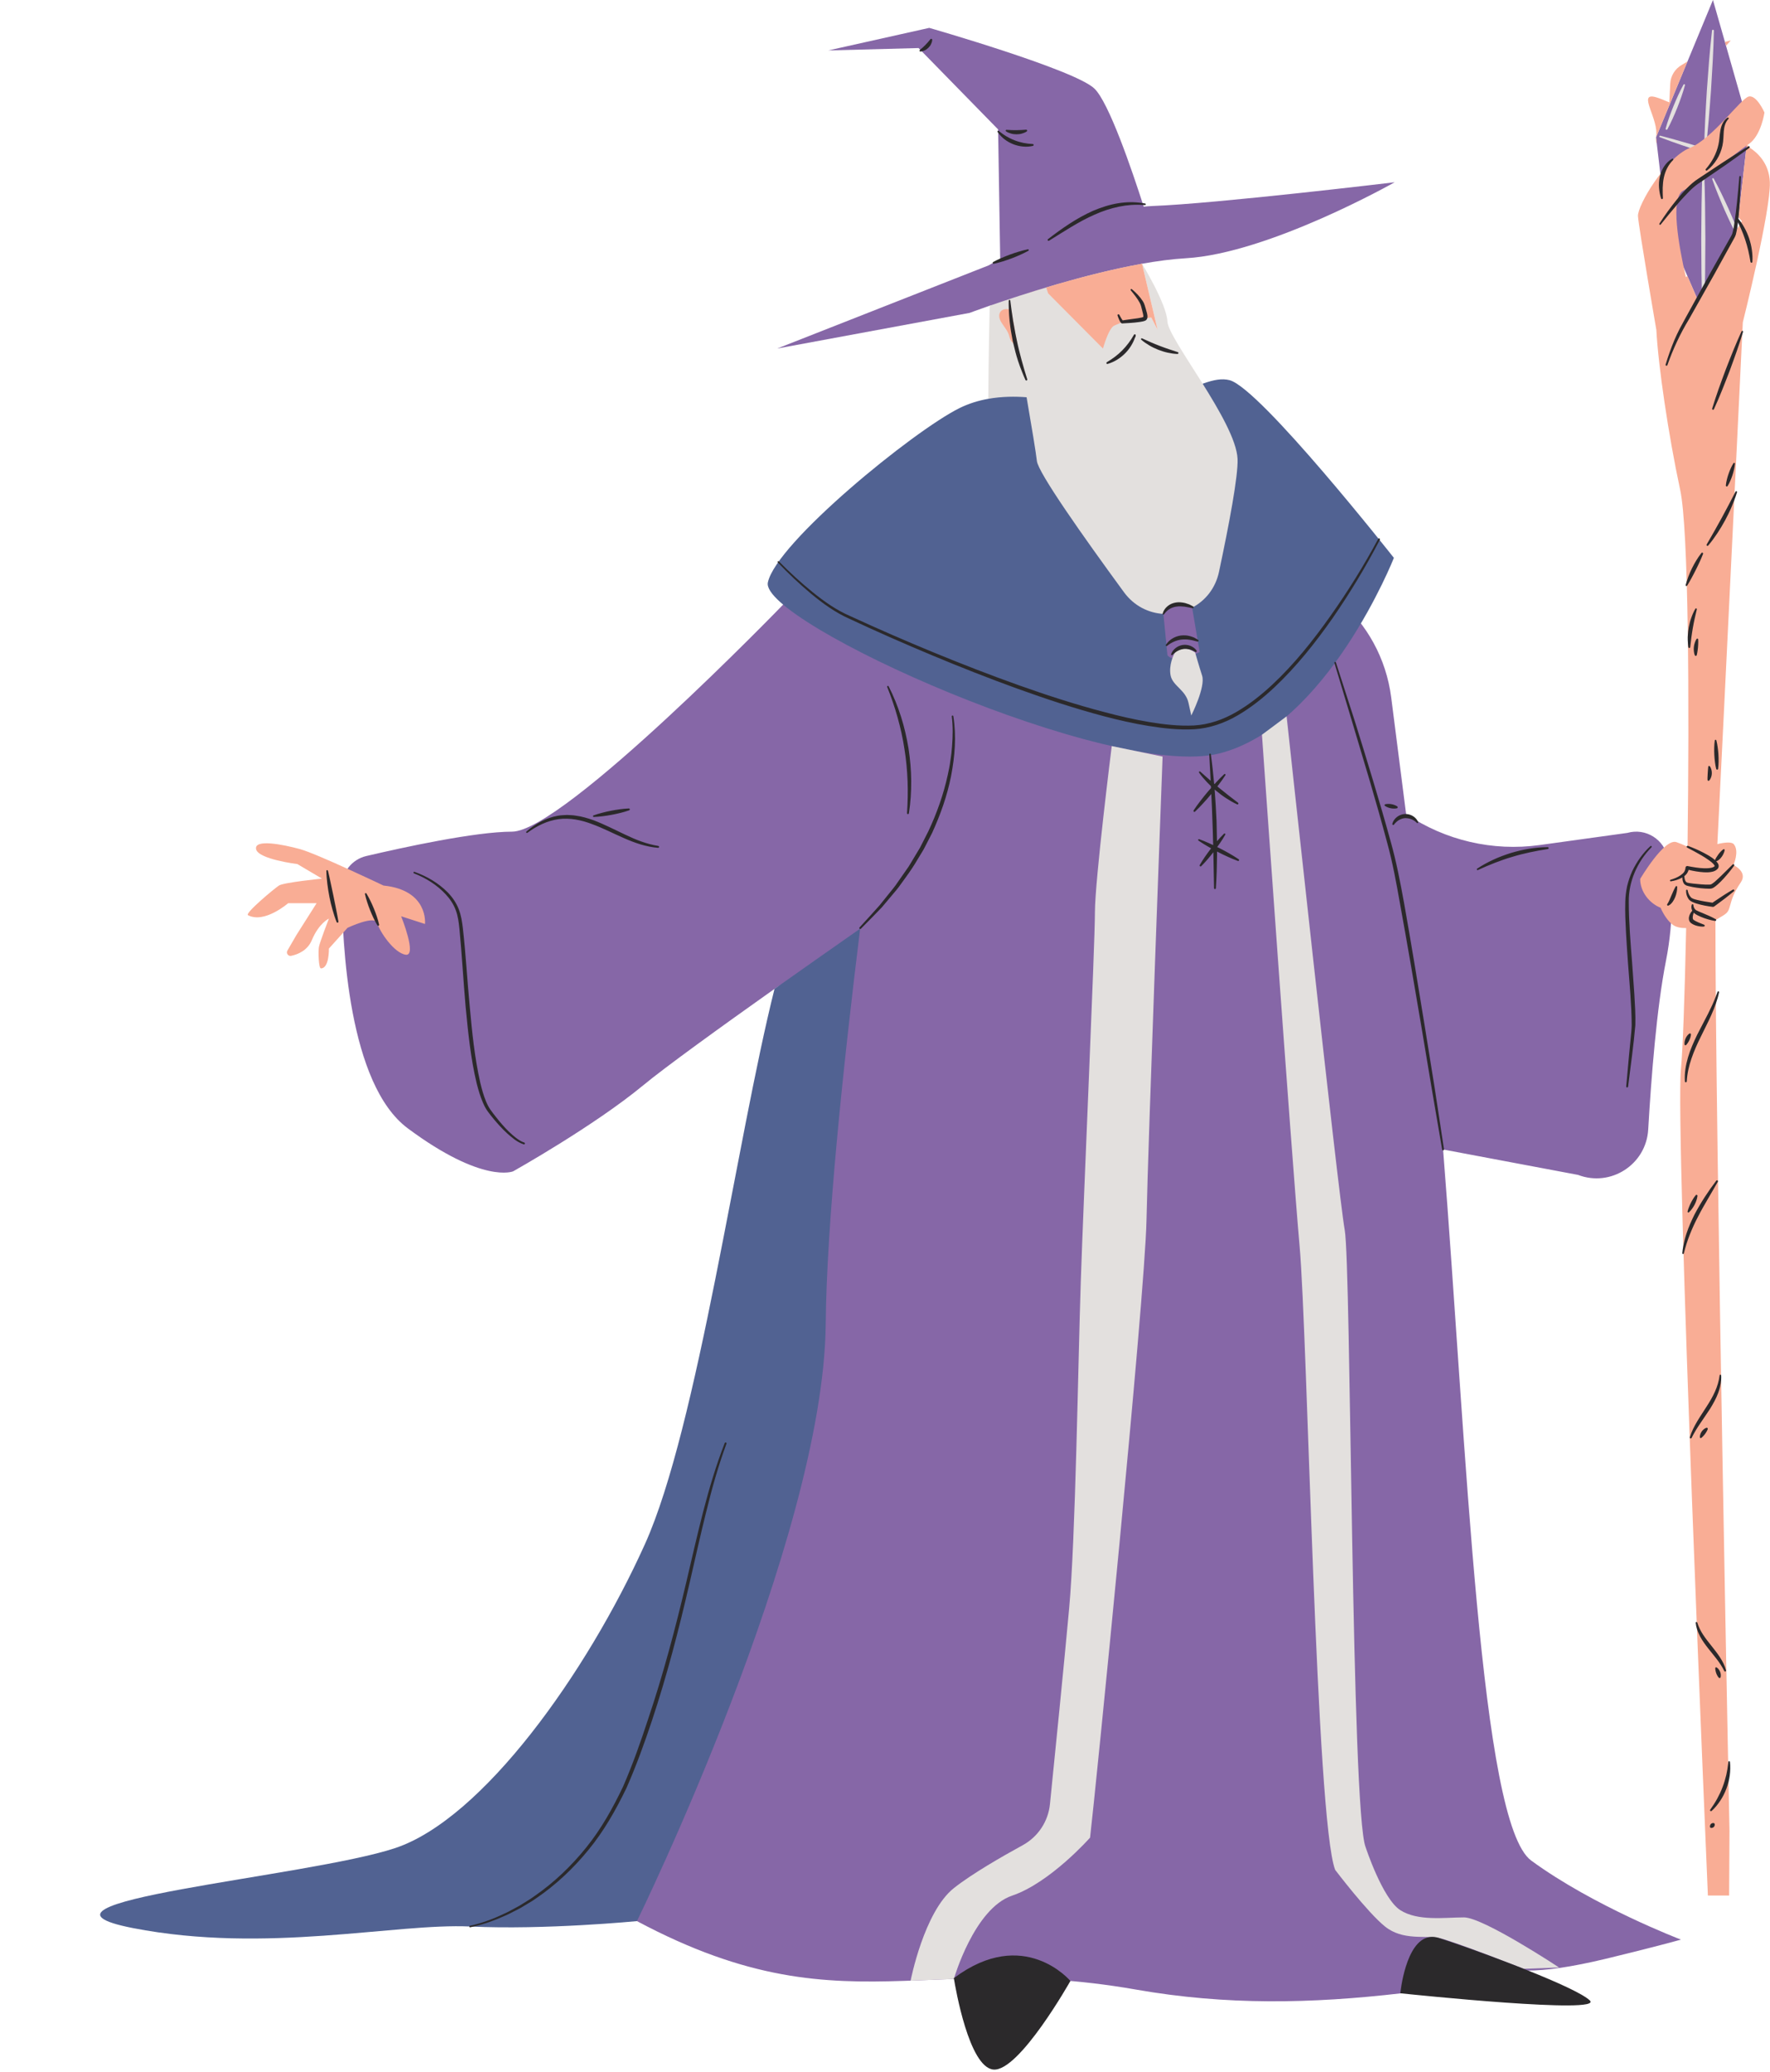
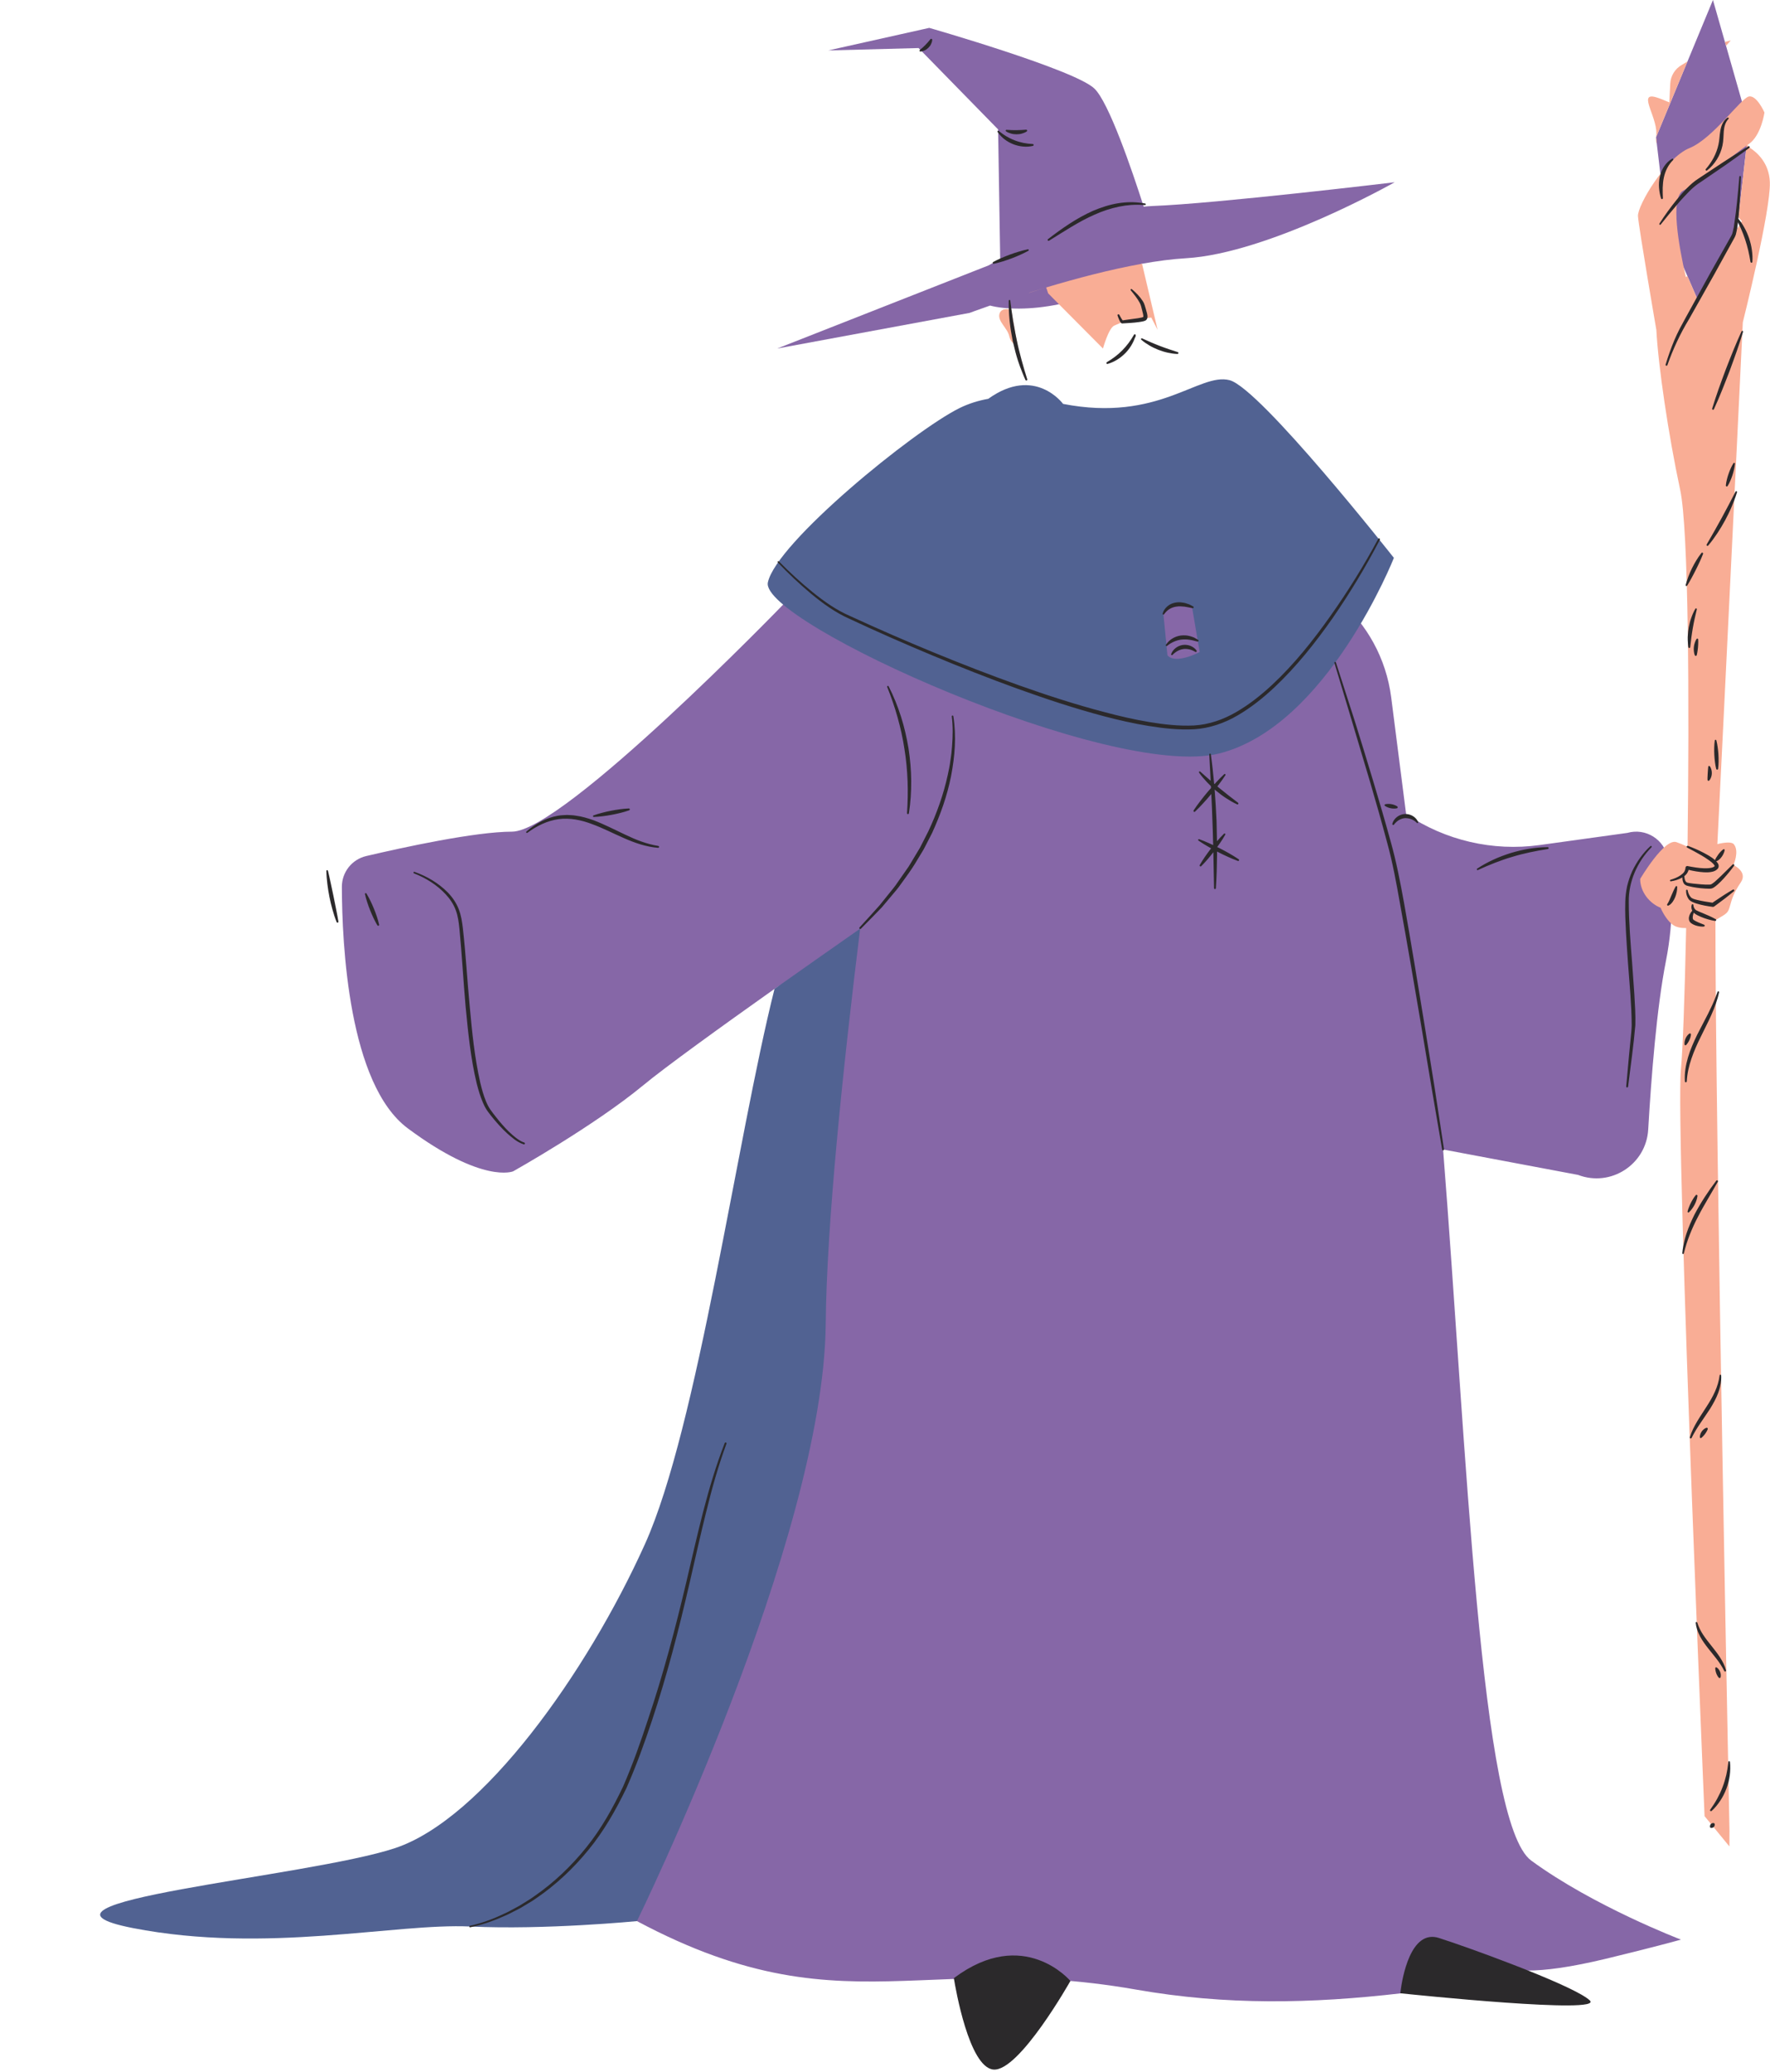
<svg xmlns="http://www.w3.org/2000/svg" height="500.6" preserveAspectRatio="xMidYMid meet" version="1.0" viewBox="-24.2 0.0 427.7 500.6" width="427.7" zoomAndPan="magnify">
  <defs>
    <clipPath id="a">
-       <path d="M 35 9 L 403.469 9 L 403.469 458 L 35 458 Z M 35 9" />
+       <path d="M 35 9 L 403.469 9 L 403.469 458 Z M 35 9" />
    </clipPath>
  </defs>
  <g>
    <g id="change1_1">
      <path d="M 389.715 0 L 375.965 33.172 L 378.586 55.285 L 386.188 72.793 L 395.559 55.285 L 398.395 30.406 Z M 163.613 84.199 L 210.094 75.594 C 210.094 75.594 211.945 74.898 215.039 73.824 C 222.18 75.723 240.02 74.438 251.59 63.75 C 255.359 63.07 259 62.586 262.312 62.395 C 282.395 61.246 312.809 44.031 312.809 44.031 C 312.809 44.031 269.773 49.195 254.277 49.77 C 253.59 49.797 252.883 49.855 252.164 49.93 C 249.301 40.996 243.723 24.664 240.219 21.367 C 235.344 16.773 200.34 6.734 200.34 6.734 L 175.949 12.184 L 197.758 11.609 L 216.98 31.266 L 217.488 62.59 C 215.723 63.523 214.684 64.117 214.684 64.117 Z M 345.797 449.496 C 360.879 460.555 381.98 468.598 381.98 468.598 C 381.98 468.598 375.055 470.531 363.867 473.219 C 329.164 481.559 338.301 468.77 322.348 470.824 C 320.75 471.031 316.059 481.371 314.43 481.559 C 292.664 484.078 272.148 484.504 250.277 480.664 C 192.965 470.609 174.559 494.191 113.531 454.523 C 95.332 442.691 173.777 317.777 175.328 262.477 C 175.637 251.398 177.297 243.898 178.789 232.34 C 174.102 235.621 168.18 235.203 162.816 239.004 C 149.84 248.203 136.57 257.781 131.203 262.219 C 119.258 272.086 99.789 282.988 99.789 282.988 C 99.789 282.988 92.52 286.105 74.344 272.605 C 60.027 261.969 58.438 228.133 58.41 214.25 C 58.402 210.699 60.848 207.621 64.305 206.812 C 73.312 204.699 90.574 200.941 99.527 200.922 C 111.988 200.898 165.039 146.066 165.039 146.066 C 178.852 132.445 188.809 139.477 194.426 146.891 C 195.988 140.918 196.988 137.461 196.988 137.461 L 274.094 135.855 C 293.195 135.457 309.523 149.52 311.965 168.469 C 312.973 176.273 314.168 185.625 315.566 196.66 C 325.031 203.055 336.523 205.727 347.84 204.16 L 369.031 201.223 C 373.477 199.957 378.023 202.816 378.824 207.367 C 379.844 213.176 380.418 221.754 378.348 232.199 C 376.125 243.422 374.805 260.27 374.07 272.891 C 373.582 281.336 365.023 286.863 357.121 283.848 L 324.504 277.707 C 330.23 349.945 333.445 440.438 345.797 449.496" fill="#8667a7" />
    </g>
    <g id="change2_1">
      <path d="M 265.688 157.527 L 263.863 146.812 C 258.871 144.414 256.918 148.316 256.918 148.316 L 257.898 158.305 C 259.844 160.641 265.688 157.527 265.688 157.527 Z M 312.617 134.781 C 312.617 134.781 296.527 175.504 270.387 182.039 C 244.242 188.574 159.332 150.266 161.344 140.715 C 163.355 131.164 196.484 104.113 207.668 98.586 C 209.922 97.473 212.277 96.766 214.609 96.348 C 225.879 88.258 232.68 97.578 232.68 97.578 C 255.809 102.102 265.512 89.961 272.898 91.844 C 280.285 93.73 312.617 134.781 312.617 134.781 Z M 162.953 238.906 C 170.496 233.562 177.926 228.355 183.645 224.359 C 179.445 258.379 175.535 296.031 175.328 319.789 C 174.867 372.07 129.719 464.113 129.711 464.129 C 129.711 464.129 107.5 466.293 89.402 465.434 C 71.301 464.578 40.133 472.082 7.957 465.816 C -24.219 459.551 50.188 453.516 71.301 446.48 C 92.418 439.441 117.555 404.25 131.629 373.078 C 144.371 344.863 153.82 275.254 162.953 238.906" fill="#516292" />
    </g>
    <g id="change3_1">
-       <path d="M 257.898 77.691 C 257.703 73.41 251.773 63.738 251.762 63.723 L 255.52 79.68 L 253.992 76.719 L 252.789 76.871 L 251.762 63.723 C 238.055 66.172 222.605 71.203 214.945 73.859 C 214.875 76.938 214.672 86.285 214.605 96.355 C 217.871 95.77 221.074 95.754 223.863 95.973 C 225.07 102.977 226.125 109.328 226.352 111.379 C 226.664 114.199 237.43 129.465 247.387 143.066 C 249.848 146.426 253.363 148.102 256.918 148.316 C 256.922 148.312 258.875 144.418 263.863 146.812 C 267 145.156 269.496 142.199 270.359 138.145 C 272.812 126.621 275.016 114.934 274.84 110.859 C 274.449 101.902 258.094 81.977 257.898 77.691 Z M 314.172 461.48 C 309.887 458.754 305.797 446.293 305.797 446.293 C 302.293 437.723 302.293 305.707 300.734 297.137 C 299.176 288.57 286.695 173.062 286.695 173.062 L 280.738 177.504 C 280.738 177.504 287.883 279.223 289.832 301.031 C 291.777 322.844 293.781 439.672 298.426 451.742 C 298.426 451.742 306.188 461.988 310.473 465.434 C 314.754 468.879 320.172 467.531 323.469 468.191 C 326.77 468.852 344.004 475.652 344.004 475.652 L 352.535 475.336 C 352.535 475.336 334.227 463.23 329.555 463.23 C 324.879 463.23 318.453 464.207 314.172 461.48 Z M 240.375 220.441 C 240.375 228.254 237.648 288.961 236.961 309.566 C 236.277 330.172 235.699 371.52 234.141 388.656 C 233 401.223 230.672 424.402 229.508 435.867 C 229.086 440.062 226.621 443.766 222.922 445.789 C 217.82 448.582 210.605 452.738 206.289 456.156 C 199.074 461.867 195.84 478.512 195.84 478.512 L 206.289 478.105 C 206.289 478.105 211.164 461.09 220.367 457.973 C 229.574 454.859 239.203 443.957 239.203 443.957 C 240.375 434.219 252.445 313.887 252.836 294.801 C 253.223 275.719 256.73 182.785 256.73 182.785 L 244.441 180.246 C 244.441 180.246 240.375 212.633 240.375 220.441 Z M 264.605 157.664 C 264.605 157.664 260.992 154.953 259.441 158.18 C 259.441 158.18 258.152 160.707 258.668 163.211 C 259.184 165.711 262.285 166.672 262.973 169.762 C 263.66 172.855 263.66 172.855 263.66 172.855 C 263.66 172.855 267.16 165.957 266.27 163.211 C 265.383 160.461 264.605 157.664 264.605 157.664 Z M 393.453 50.371 C 392.879 49.156 392.336 47.926 391.742 46.719 C 391.152 45.512 390.551 44.309 389.891 43.129 C 389.848 43.051 389.75 43.012 389.66 43.039 C 389.562 43.074 389.508 43.184 389.543 43.285 C 389.977 44.562 390.469 45.812 390.973 47.062 C 391.469 48.312 392.02 49.539 392.539 50.777 C 393.105 52 393.648 53.23 394.234 54.441 C 394.82 55.652 395.414 56.859 396.07 58.039 C 396.121 58.133 396.238 58.18 396.344 58.141 C 396.461 58.102 396.523 57.973 396.484 57.855 C 396.047 56.578 395.547 55.328 395.039 54.082 C 394.531 52.836 393.984 51.609 393.453 50.371 Z M 387.574 41.008 C 387.57 40.91 387.492 40.828 387.395 40.824 C 387.289 40.82 387.199 40.902 387.195 41.008 C 387.07 43.777 387.012 46.547 386.961 49.316 L 386.887 57.629 L 386.941 65.941 C 386.988 68.711 387.039 71.48 387.156 74.254 C 387.164 74.367 387.258 74.465 387.375 74.469 C 387.5 74.473 387.605 74.379 387.609 74.254 C 387.73 71.48 387.781 68.711 387.828 65.941 L 387.883 57.629 L 387.805 49.316 C 387.758 46.547 387.699 43.777 387.574 41.008 Z M 398.586 30.312 C 398.531 30.203 398.398 30.156 398.285 30.211 C 396.453 31.102 394.656 32.055 392.859 33.012 C 391.242 33.891 389.637 34.781 388.031 35.684 C 388.277 33.516 388.48 31.348 388.672 29.176 C 388.887 26.762 389.047 24.344 389.238 21.93 L 389.668 14.68 C 389.789 12.258 389.898 9.84 389.941 7.414 C 389.945 7.301 389.859 7.199 389.742 7.184 C 389.617 7.172 389.504 7.258 389.492 7.383 C 389.211 9.793 388.992 12.203 388.785 14.617 L 388.242 21.863 C 388.105 24.281 387.941 26.699 387.832 29.117 C 387.727 31.352 387.633 33.586 387.59 35.824 C 385.883 35.312 384.188 34.77 382.473 34.289 C 380.656 33.762 378.832 33.25 376.992 32.789 C 376.898 32.766 376.801 32.816 376.766 32.906 C 376.73 33.004 376.777 33.117 376.879 33.152 C 378.648 33.836 380.434 34.465 382.223 35.082 C 384.012 35.707 385.816 36.27 387.613 36.867 C 387.738 36.906 387.879 36.898 388 36.832 L 388.004 36.828 C 389.777 35.828 391.543 34.816 393.301 33.793 C 395.047 32.754 396.797 31.711 398.508 30.605 C 398.602 30.543 398.637 30.418 398.586 30.312 Z M 378.391 31.328 C 378.301 31.277 378.258 31.168 378.281 31.07 C 378.527 30.137 378.836 29.23 379.152 28.328 C 379.465 27.422 379.816 26.535 380.172 25.645 C 380.539 24.762 380.906 23.879 381.312 23.012 C 381.715 22.145 382.129 21.281 382.598 20.438 C 382.652 20.348 382.77 20.312 382.859 20.363 C 382.938 20.41 382.977 20.5 382.953 20.582 C 382.711 21.516 382.406 22.422 382.098 23.328 C 381.793 24.238 381.445 25.129 381.098 26.02 C 380.738 26.906 380.375 27.789 379.973 28.66 C 379.574 29.527 379.168 30.395 378.703 31.238 C 378.641 31.348 378.504 31.391 378.391 31.328" fill="#e3e0de" />
-     </g>
+       </g>
    <g clip-path="url(#a)" id="change4_1">
      <path d="M 220.16 74.961 L 220.137 74.84 C 220.137 74.836 217.785 74.09 217.301 75.844 C 216.812 77.594 219.227 79.25 219.672 81.195 C 220.121 83.145 221.695 83.609 221.699 83.609 L 221.68 83.5 Z M 68.461 213.941 C 68.461 213.941 52.371 206.25 48.285 205.137 C 44.199 204.02 37.191 202.633 37.68 205.141 C 38.156 207.59 47.656 208.754 47.656 208.754 L 53.602 212.266 C 53.602 212.266 44.312 213.199 43.199 213.941 C 42.082 214.68 34.891 220.656 35.727 221.102 C 39.684 223.207 45.426 218.211 45.426 218.211 L 52.301 218.211 L 47.469 225.828 L 45.25 229.648 C 44.879 230.289 45.438 231.078 46.16 230.926 C 47.789 230.574 50.105 229.641 51.152 227.129 C 52.855 223.039 55.273 221.926 55.273 221.926 C 55.273 221.926 53.043 227.684 52.855 228.801 C 52.672 229.914 52.789 233.953 53.348 233.953 C 55.391 233.953 55.273 229.172 55.273 229.172 L 59.777 224.156 C 59.777 224.156 66.418 220.996 66.977 223.039 C 67.531 225.086 71.062 230.285 73.848 230.656 C 76.633 231.027 72.734 221.367 72.734 221.367 L 78.492 223.227 C 78.492 223.227 79.422 215.059 68.461 213.941 Z M 395.559 55.285 C 395.988 54.672 396.363 54.047 396.695 53.418 C 396.445 53.133 396.176 52.828 395.879 52.488 L 397.715 36.379 L 397.848 35.223 L 397.852 35.168 C 394.516 37.574 387 43.602 382.5 46.07 C 379.379 47.781 381.406 59.258 383.172 66.961 C 383.293 66.863 383.406 66.766 383.527 66.672 L 386.188 72.793 Z M 396.934 77.859 C 396.934 77.859 392.305 173.969 390.781 203.926 C 392.645 203.488 394.273 203.344 394.777 203.977 C 396.148 205.703 394.664 208.984 394.664 208.984 C 394.664 208.984 398.184 210.59 396.457 213.156 C 394.73 215.719 394.332 217.047 393.848 218.801 C 393.363 220.551 393.184 220.609 390.859 221.984 C 390.699 222.082 390.512 222.18 390.316 222.281 C 390.285 273.078 393.711 442.285 393.711 442.285 L 393.625 457.949 L 388.492 457.949 C 388.492 457.949 380.539 272.816 381.98 258.266 C 382.418 253.859 382.891 240.766 383.242 224.215 C 381.984 224.238 380.836 224.023 380.012 223.426 C 378.965 222.664 377.844 221.102 377.055 219.301 C 374.453 218.281 372.133 215.531 372.129 212.348 C 372.129 212.348 377.965 202.441 380.887 203.453 C 381.637 203.715 382.578 204.098 383.574 204.562 C 384.035 169.035 383.824 127.828 381.805 118.402 C 378.93 104.973 376.492 88.355 376.039 79.711 C 376.039 79.711 371.75 54.824 371.598 52.215 C 371.445 49.602 378.355 38.086 384.035 35.781 C 389.719 33.477 396.48 23.691 398.395 23.312 C 400.312 22.93 402.16 27.184 402.16 27.184 C 402.16 27.184 401.391 32.711 398.395 34.785 C 398.285 34.859 398.156 34.953 398.031 35.043 C 398.18 35.215 398.332 35.398 398.488 35.602 C 400.367 36.785 403.309 39.371 403.465 44.031 C 403.695 50.91 396.934 77.859 396.934 77.859 Z M 375.965 33.172 L 379.414 24.848 L 383.57 14.824 C 383.117 15.129 382.652 15.422 382.199 15.676 C 380.551 16.609 379.492 18.312 379.398 20.203 L 379.172 24.738 C 377.891 24.176 376.777 23.734 375.965 23.496 C 371.215 22.113 376.797 28.797 375.965 33.172 Z M 376.148 34.723 L 375.965 33.172 C 375.855 33.73 375.93 34.242 376.148 34.723 Z M 394.02 9.77 C 394.02 9.77 393.449 9.898 392.605 10.129 L 392.875 11.062 C 393.535 10.32 394.02 9.77 394.02 9.77 Z M 224.5 70.738 L 228.594 69.449 C 227.176 69.871 225.809 70.297 224.496 70.707 C 224.496 70.719 224.496 70.727 224.5 70.738 Z M 255.52 79.676 C 255.52 79.68 255.52 79.68 255.52 79.68 L 253.992 76.719 L 247.617 77.539 C 247.617 77.539 246.41 78.082 245.047 78.664 C 243.684 79.25 242.32 84.199 242.32 84.199 L 229.078 70.879 L 228.594 69.449 C 235.73 67.309 244.023 65.105 251.762 63.723 L 255.52 79.676" fill="#f9ad95" />
    </g>
    <g id="change5_1">
      <path d="M 359.953 483.285 C 363.52 486.688 317.07 481.863 314.301 481.574 C 314.219 481.566 314.172 481.559 314.172 481.559 C 314.172 481.559 315.387 468.848 321.234 467.98 C 321.918 467.883 322.656 467.93 323.469 468.191 C 327.012 469.324 334.113 471.82 341.148 474.539 C 342.062 474.891 342.969 475.246 343.871 475.602 C 344.27 475.762 344.664 475.918 345.059 476.074 C 352.039 478.871 358.262 481.672 359.953 483.285 Z M 234.449 478.586 L 234.449 478.59 C 234.449 478.59 222.074 500.562 215.844 499.988 C 209.957 499.445 206.668 480.246 206.32 478.105 C 206.316 478.078 206.312 478.059 206.309 478.035 C 206.297 477.957 206.289 477.902 206.289 477.902 C 206.312 477.883 206.34 477.867 206.367 477.848 C 223.23 465.254 234.422 478.555 234.449 478.586 Z M 67.41 223.375 L 67.414 223.391 C 67.441 223.512 67.363 223.637 67.238 223.66 C 67.223 223.664 67.211 223.656 67.195 223.656 C 67.117 223.66 67.039 223.629 66.996 223.559 C 66.777 223.203 66.578 222.84 66.391 222.469 C 66.27 222.23 66.152 221.996 66.039 221.758 C 65.738 221.145 65.48 220.52 65.223 219.887 C 64.977 219.254 64.734 218.621 64.531 217.969 C 64.324 217.324 64.125 216.672 63.988 216.004 C 63.965 215.898 64.035 215.797 64.137 215.773 C 64.219 215.758 64.297 215.793 64.34 215.859 L 64.348 215.871 C 64.715 216.457 65.023 217.059 65.32 217.668 C 65.625 218.273 65.887 218.895 66.148 219.516 C 66.398 220.141 66.645 220.766 66.852 221.41 C 67.062 222.055 67.266 222.699 67.41 223.375 Z M 57 219.559 C 57.199 220.586 57.41 221.609 57.574 222.648 C 57.594 222.773 57.508 222.891 57.383 222.91 C 57.277 222.926 57.176 222.863 57.137 222.77 C 56.742 221.785 56.43 220.777 56.141 219.766 C 55.848 218.754 55.613 217.723 55.402 216.688 C 55.203 215.652 55.02 214.613 54.902 213.566 C 54.777 212.52 54.68 211.469 54.664 210.41 C 54.664 210.305 54.75 210.219 54.855 210.215 C 54.945 210.215 55.023 210.277 55.043 210.359 C 55.301 211.383 55.516 212.406 55.734 213.426 L 56.383 216.492 Z M 251.773 81.746 L 253.898 82.695 C 254.609 82.992 255.312 83.297 256.031 83.566 C 256.742 83.844 257.469 84.094 258.195 84.348 L 260.402 85.07 C 260.523 85.109 260.586 85.238 260.547 85.359 C 260.516 85.457 260.422 85.516 260.324 85.516 C 259.523 85.496 258.734 85.371 257.957 85.199 C 257.176 85.031 256.414 84.781 255.668 84.496 C 254.926 84.195 254.199 83.859 253.516 83.449 C 252.828 83.043 252.164 82.594 251.566 82.066 C 251.488 81.996 251.48 81.875 251.551 81.793 C 251.605 81.73 251.699 81.711 251.773 81.746 Z M 250.121 80.793 C 250.211 80.84 250.254 80.941 250.238 81.039 L 250.168 81.398 C 250.16 81.461 250.117 81.504 250.07 81.527 C 249.578 82.961 248.75 84.285 247.672 85.367 C 246.488 86.547 245.031 87.48 243.43 87.922 C 243.309 87.957 243.184 87.883 243.148 87.762 C 243.121 87.66 243.168 87.555 243.254 87.504 C 244.625 86.691 245.875 85.77 246.965 84.664 C 248.055 83.562 248.992 82.32 249.773 80.934 L 249.801 80.879 C 249.867 80.77 250.008 80.727 250.121 80.793 Z M 264.938 157.164 C 265.012 157.27 264.984 157.414 264.879 157.484 C 264.805 157.539 264.703 157.539 264.629 157.492 L 264.625 157.488 C 264.164 157.211 263.695 157.004 263.207 156.887 C 263.176 156.883 263.148 156.883 263.117 156.875 C 262.66 156.781 262.195 156.742 261.746 156.805 C 261.035 156.895 260.352 157.195 259.746 157.66 C 259.527 157.828 259.32 158.012 259.125 158.223 L 259.125 158.227 C 259.051 158.305 258.926 158.309 258.848 158.234 C 258.789 158.18 258.773 158.098 258.797 158.027 C 259.199 156.875 260.34 156 261.609 155.816 C 262.246 155.73 262.898 155.805 263.48 156.047 C 264.062 156.285 264.59 156.66 264.938 157.164 Z M 263.363 153.691 C 263.723 153.773 264.051 153.934 264.391 154.051 C 264.656 154.195 264.918 154.344 265.172 154.504 C 265.219 154.531 265.273 154.555 265.32 154.586 C 265.426 154.656 265.457 154.797 265.387 154.902 C 265.355 154.949 265.309 154.977 265.254 154.992 C 265.219 155.004 265.18 155.012 265.141 155 L 265.121 154.996 C 264.461 154.828 263.828 154.637 263.188 154.559 C 262.547 154.461 261.91 154.461 261.289 154.523 C 260.043 154.664 258.84 155.211 257.816 156.035 L 257.797 156.051 C 257.762 156.078 257.723 156.086 257.68 156.086 C 257.621 156.086 257.566 156.07 257.527 156.02 C 257.477 155.957 257.473 155.871 257.512 155.801 C 257.551 155.742 257.594 155.688 257.637 155.629 C 258.012 155.07 258.504 154.629 259.074 154.273 C 259.699 153.883 260.422 153.629 261.164 153.531 C 261.902 153.461 262.66 153.48 263.363 153.691 Z M 260.008 145.551 C 260.75 145.434 261.484 145.535 262.18 145.691 C 262.52 145.801 262.859 145.906 263.191 146.027 C 263.504 146.191 263.824 146.336 264.125 146.512 C 264.164 146.531 264.184 146.574 264.203 146.613 C 264.234 146.68 264.246 146.754 264.207 146.82 C 264.156 146.906 264.059 146.949 263.965 146.93 L 263.953 146.93 C 263.93 146.926 263.906 146.922 263.883 146.914 C 263.242 146.789 262.629 146.648 262.012 146.559 C 261.375 146.516 260.742 146.438 260.141 146.543 C 259.539 146.613 258.965 146.805 258.441 147.109 C 257.926 147.418 257.457 147.871 257.098 148.383 L 257.082 148.406 C 257.047 148.457 256.992 148.477 256.934 148.48 C 256.895 148.48 256.852 148.48 256.816 148.453 C 256.762 148.418 256.742 148.355 256.742 148.297 C 256.742 148.281 256.734 148.266 256.738 148.25 C 256.926 147.52 257.367 146.902 257.953 146.426 C 258.531 145.938 259.273 145.66 260.008 145.551 Z M 275.117 207.594 C 275.223 207.668 275.25 207.809 275.176 207.914 C 275.117 208 275.008 208.031 274.914 207.996 C 274.062 207.695 273.246 207.336 272.43 206.969 C 271.613 206.605 270.816 206.203 270.023 205.801 C 269.977 205.773 269.93 205.75 269.883 205.723 C 269.883 205.977 269.887 206.23 269.887 206.484 C 269.859 209.188 269.785 211.887 269.605 214.586 C 269.598 214.711 269.492 214.801 269.367 214.797 C 269.25 214.789 269.156 214.688 269.156 214.574 L 269 206.492 C 268.996 206.289 268.992 206.094 268.988 205.891 C 268.566 206.434 268.145 206.977 267.691 207.496 C 267.168 208.102 266.641 208.703 266.059 209.262 C 265.969 209.352 265.824 209.348 265.734 209.258 C 265.664 209.184 265.652 209.074 265.699 208.988 C 266.094 208.281 266.539 207.617 266.988 206.957 C 267.438 206.293 267.918 205.656 268.406 205.023 C 268.422 205 268.441 204.977 268.461 204.953 C 268.199 204.809 267.934 204.664 267.672 204.508 C 266.902 204.059 266.133 203.598 265.395 203.082 C 265.309 203.02 265.289 202.902 265.348 202.812 C 265.398 202.742 265.492 202.715 265.57 202.742 C 266.422 203.039 267.242 203.395 268.059 203.758 C 268.359 203.887 268.652 204.027 268.945 204.168 C 268.902 202.25 268.852 200.336 268.77 198.418 C 268.711 196.219 268.605 194.016 268.5 191.816 C 268.484 191.836 268.473 191.852 268.457 191.867 C 267.84 192.598 267.223 193.328 266.57 194.027 C 265.922 194.73 265.266 195.43 264.562 196.086 C 264.469 196.172 264.324 196.164 264.238 196.074 C 264.168 195.996 264.16 195.883 264.215 195.797 C 264.738 194.984 265.312 194.219 265.895 193.461 C 266.469 192.695 267.078 191.961 267.691 191.227 C 267.934 190.945 268.188 190.676 268.434 190.391 C 268.434 190.379 268.43 190.363 268.43 190.348 L 268.406 189.922 C 268.086 189.617 267.77 189.309 267.469 188.984 C 266.781 188.254 266.121 187.492 265.543 186.668 C 265.484 186.582 265.504 186.461 265.59 186.398 C 265.664 186.348 265.762 186.355 265.828 186.41 L 268.055 188.379 C 268.148 188.457 268.246 188.535 268.34 188.617 L 268.02 182.484 L 268.008 182.273 C 268 182.172 268.082 182.078 268.188 182.074 C 268.289 182.07 268.375 182.141 268.387 182.238 C 268.395 182.301 268.402 182.363 268.41 182.422 C 268.73 184.719 268.973 187.02 269.18 189.328 C 269.219 189.359 269.254 189.391 269.293 189.426 C 269.395 189.312 269.492 189.191 269.594 189.082 C 270.246 188.383 270.906 187.688 271.617 187.035 C 271.695 186.961 271.816 186.969 271.887 187.047 C 271.949 187.109 271.953 187.207 271.91 187.277 C 271.387 188.09 270.82 188.859 270.242 189.625 C 270.148 189.746 270.047 189.863 269.953 189.984 C 270.074 190.082 270.188 190.188 270.305 190.281 C 271.062 190.91 271.836 191.516 272.605 192.129 L 274.957 193.938 C 275.055 194.016 275.074 194.16 274.996 194.262 C 274.93 194.344 274.812 194.371 274.719 194.324 C 273.805 193.906 272.938 193.395 272.094 192.848 C 271.246 192.305 270.445 191.691 269.668 191.051 C 269.559 190.957 269.449 190.855 269.34 190.762 C 269.328 190.773 269.32 190.785 269.309 190.801 C 269.512 193.324 269.648 195.852 269.766 198.383 C 269.816 200.004 269.848 201.621 269.867 203.242 C 269.891 203.219 269.906 203.195 269.926 203.172 C 270.453 202.57 270.984 201.973 271.57 201.414 C 271.648 201.344 271.77 201.344 271.844 201.422 C 271.902 201.484 271.91 201.574 271.871 201.648 C 271.484 202.355 271.043 203.023 270.594 203.688 C 270.379 204.012 270.145 204.316 269.914 204.633 C 270.102 204.727 270.289 204.816 270.477 204.91 C 271.27 205.32 272.062 205.73 272.836 206.18 C 273.609 206.629 274.379 207.082 275.117 207.594 Z M 197.98 12.246 C 197.98 12.184 198.004 12.129 198.047 12.094 L 198.055 12.086 C 198.086 12.059 198.113 12.035 198.145 12.008 C 198.363 11.82 198.578 11.648 198.777 11.469 C 199 11.258 199.223 11.062 199.426 10.844 C 199.637 10.637 199.824 10.41 200.031 10.188 C 200.23 9.961 200.414 9.715 200.633 9.461 L 200.637 9.457 C 200.727 9.355 200.875 9.348 200.977 9.434 C 201.031 9.48 201.059 9.551 201.059 9.617 C 201.047 9.988 200.934 10.34 200.773 10.668 C 200.617 11 200.387 11.293 200.129 11.551 C 199.863 11.805 199.57 12.027 199.234 12.176 C 199.008 12.281 198.77 12.352 198.523 12.398 C 198.414 12.418 198.301 12.445 198.184 12.445 C 198.074 12.449 197.98 12.359 197.98 12.246 Z M 215.672 63.566 C 215.672 63.559 215.664 63.559 215.664 63.551 C 215.645 63.449 215.691 63.352 215.773 63.305 C 216.332 62.992 216.906 62.727 217.484 62.469 C 217.59 62.422 217.691 62.371 217.793 62.328 C 218.473 62.02 219.172 61.758 219.867 61.496 C 220.57 61.246 221.27 60.996 221.988 60.793 C 222.703 60.578 223.422 60.375 224.164 60.23 C 224.27 60.211 224.371 60.277 224.391 60.383 C 224.406 60.469 224.367 60.551 224.297 60.59 C 223.641 60.961 222.965 61.277 222.281 61.582 C 221.605 61.895 220.91 62.164 220.215 62.434 C 219.516 62.688 218.816 62.941 218.102 63.156 C 217.902 63.219 217.699 63.273 217.5 63.332 C 216.984 63.48 216.465 63.625 215.934 63.73 C 215.816 63.754 215.707 63.68 215.672 63.566 Z M 218.891 31.727 C 218.801 31.664 218.781 31.539 218.844 31.449 C 218.883 31.391 218.949 31.359 219.016 31.363 L 220.223 31.43 C 220.617 31.438 221 31.461 221.387 31.449 C 221.773 31.449 222.16 31.426 222.551 31.41 L 223.75 31.328 C 223.879 31.32 223.988 31.418 223.996 31.547 C 224.004 31.633 223.961 31.711 223.895 31.758 C 223.531 32.008 223.117 32.168 222.695 32.281 C 222.27 32.402 221.828 32.445 221.387 32.445 C 220.949 32.438 220.508 32.391 220.086 32.262 C 219.664 32.145 219.254 31.98 218.891 31.727 Z M 216.848 31.879 C 216.789 31.793 216.816 31.672 216.906 31.613 C 216.93 31.598 216.957 31.598 216.984 31.594 C 217.039 31.586 217.09 31.594 217.133 31.629 C 217.73 32.109 218.336 32.559 218.98 32.938 C 219.625 33.309 220.289 33.645 220.98 33.906 C 221.672 34.176 222.387 34.371 223.113 34.527 C 223.844 34.676 224.59 34.754 225.355 34.797 C 225.48 34.801 225.578 34.91 225.57 35.035 C 225.566 35.137 225.492 35.223 225.398 35.246 C 224.617 35.441 223.797 35.473 222.988 35.402 C 222.176 35.336 221.379 35.129 220.621 34.836 C 219.863 34.531 219.141 34.137 218.504 33.633 C 217.926 33.184 217.414 32.656 216.992 32.062 C 216.949 32 216.891 31.945 216.848 31.879 Z M 228.977 58.074 C 228.918 57.977 228.941 57.848 229.031 57.777 C 230.715 56.477 232.438 55.223 234.23 54.055 C 236.023 52.887 237.906 51.84 239.871 50.953 C 241.855 50.109 243.926 49.43 246.066 49.09 C 247.992 48.785 249.969 48.754 251.887 49.07 C 252.098 49.105 252.309 49.125 252.516 49.168 C 252.621 49.191 252.684 49.293 252.664 49.395 C 252.645 49.492 252.555 49.555 252.457 49.547 C 252.316 49.531 252.176 49.531 252.035 49.523 C 250.078 49.383 248.121 49.527 246.219 49.922 C 244.176 50.344 242.18 51 240.273 51.867 C 238.352 52.695 236.512 53.727 234.699 54.805 C 232.883 55.883 231.105 57.043 229.289 58.152 C 229.184 58.215 229.043 58.184 228.977 58.074 Z M 221.5 82.23 C 221.824 83.82 222.227 85.391 222.648 86.957 C 223.066 88.523 223.543 90.074 224.02 91.637 C 224.055 91.754 223.988 91.883 223.867 91.922 C 223.758 91.953 223.645 91.898 223.594 91.801 C 223.316 91.203 223.066 90.598 222.82 89.984 C 222.453 89.07 222.105 88.145 221.801 87.207 C 221.344 85.809 220.98 84.379 220.648 82.941 C 220.609 82.773 220.562 82.605 220.523 82.438 C 220.207 80.824 219.926 79.199 219.762 77.562 C 219.668 76.617 219.605 75.668 219.57 74.719 C 219.547 74.023 219.527 73.332 219.543 72.641 C 219.547 72.547 219.621 72.477 219.711 72.465 C 219.723 72.461 219.727 72.453 219.738 72.453 C 219.836 72.453 219.914 72.527 219.926 72.621 C 220.125 74.191 220.328 75.754 220.578 77.309 C 220.582 77.328 220.582 77.348 220.586 77.367 C 220.59 77.395 220.594 77.422 220.598 77.453 C 220.766 78.453 220.941 79.453 221.137 80.445 C 221.141 80.469 221.145 80.492 221.148 80.52 C 221.262 81.09 221.371 81.664 221.5 82.23 Z M 310.441 194.684 C 310.348 194.613 310.328 194.477 310.398 194.387 C 310.43 194.344 310.469 194.32 310.512 194.309 C 310.777 194.234 311.035 194.223 311.285 194.219 C 311.543 194.211 311.789 194.246 312.031 194.285 C 312.277 194.336 312.52 194.387 312.754 194.48 C 312.988 194.57 313.223 194.668 313.445 194.832 C 313.555 194.914 313.578 195.07 313.496 195.184 C 313.461 195.23 313.414 195.262 313.359 195.277 C 313.094 195.348 312.84 195.352 312.586 195.348 C 312.336 195.352 312.09 195.309 311.844 195.266 C 311.605 195.211 311.363 195.152 311.129 195.051 C 310.895 194.953 310.66 194.848 310.441 194.684 Z M 313.332 197.395 C 313.859 196.969 314.527 196.711 315.223 196.656 C 315.336 196.648 315.453 196.656 315.57 196.66 C 316.762 196.711 317.887 197.398 318.391 198.41 C 318.422 198.469 318.457 198.527 318.484 198.594 C 318.523 198.691 318.477 198.805 318.379 198.844 C 318.305 198.875 318.219 198.855 318.168 198.801 L 318.164 198.801 C 317.469 198.094 316.578 197.715 315.695 197.672 C 315.562 197.664 315.426 197.641 315.293 197.652 C 314.789 197.688 314.297 197.863 313.84 198.121 C 313.387 198.387 312.984 198.758 312.648 199.215 L 312.645 199.219 C 312.57 199.32 312.426 199.344 312.324 199.266 C 312.246 199.211 312.215 199.113 312.238 199.027 C 312.395 198.387 312.805 197.816 313.332 197.395 Z M 332.664 210.102 C 332.625 210.016 332.656 209.914 332.73 209.863 C 333.98 209.027 335.309 208.312 336.676 207.68 C 338.039 207.047 339.461 206.531 340.895 206.07 C 342.344 205.648 343.809 205.285 345.297 205.051 C 346.785 204.812 348.285 204.664 349.789 204.664 C 349.914 204.664 350.016 204.766 350.016 204.891 C 350.016 205.008 349.934 205.098 349.824 205.117 C 348.359 205.352 346.902 205.602 345.461 205.918 C 344.02 206.234 342.59 206.582 341.184 207.023 C 339.766 207.426 338.383 207.93 337.004 208.457 C 335.625 208.984 334.273 209.582 332.918 210.195 C 332.82 210.238 332.707 210.199 332.664 210.102 Z M 119.086 197.18 C 119.082 197.098 119.137 197.023 119.211 196.996 C 119.898 196.738 120.602 196.543 121.305 196.359 C 122.008 196.164 122.719 196.02 123.43 195.871 C 124.141 195.738 124.855 195.605 125.578 195.516 C 126.297 195.426 127.02 195.34 127.754 195.32 C 127.883 195.316 127.988 195.414 127.992 195.543 C 127.992 195.641 127.93 195.73 127.84 195.762 C 127.148 196.016 126.449 196.207 125.742 196.387 C 125.039 196.57 124.328 196.715 123.617 196.852 C 122.902 196.98 122.188 197.105 121.465 197.188 C 120.742 197.273 120.02 197.355 119.281 197.371 C 119.176 197.371 119.086 197.289 119.086 197.18 Z M 102.977 201.156 C 102.914 201.078 102.93 200.965 103 200.898 C 105.141 199.016 107.758 197.566 110.652 197.066 C 111.371 196.938 112.105 196.926 112.832 196.887 C 113.562 196.934 114.297 196.93 115.012 197.07 C 116.457 197.258 117.848 197.684 119.203 198.156 C 121.891 199.176 124.41 200.492 126.953 201.688 C 129.488 202.902 132.102 203.926 134.863 204.375 L 134.867 204.375 C 134.992 204.395 135.078 204.512 135.055 204.637 C 135.035 204.754 134.93 204.832 134.816 204.824 C 131.941 204.602 129.184 203.641 126.59 202.492 C 123.98 201.359 121.477 200.047 118.855 199.094 C 116.266 198.105 113.5 197.539 110.777 197.902 C 108.059 198.273 105.488 199.535 103.242 201.195 C 103.156 201.262 103.039 201.242 102.977 201.156 Z M 194.969 196.445 C 195.145 193.848 195.203 191.25 195.102 188.66 C 194.996 186.07 194.766 183.484 194.344 180.93 C 193.965 178.367 193.387 175.84 192.695 173.34 C 192 170.844 191.145 168.387 190.18 165.969 C 190.141 165.871 190.188 165.758 190.285 165.719 C 190.379 165.684 190.48 165.723 190.527 165.809 C 191.723 168.145 192.703 170.594 193.504 173.098 C 194.309 175.605 194.891 178.18 195.328 180.773 C 195.723 183.379 195.965 186.008 195.984 188.637 C 196 191.27 195.832 193.902 195.422 196.496 C 195.398 196.617 195.285 196.703 195.16 196.684 C 195.043 196.664 194.961 196.559 194.969 196.445 Z M 390.148 440.734 C 390.164 440.891 390.133 441.004 390.094 441.109 C 390.059 441.219 389.992 441.297 389.926 441.375 C 389.848 441.441 389.77 441.512 389.656 441.547 C 389.551 441.594 389.438 441.629 389.277 441.617 C 389.129 441.613 389.016 441.5 388.996 441.359 C 388.977 441.199 389.004 441.086 389.039 440.973 C 389.066 440.859 389.129 440.777 389.191 440.695 C 389.266 440.621 389.34 440.547 389.445 440.508 C 389.547 440.461 389.656 440.422 389.816 440.426 C 389.988 440.43 390.129 440.566 390.148 440.734 Z M 393.824 425.648 C 393.957 426.727 393.922 427.824 393.777 428.91 C 393.711 429.438 393.605 429.961 393.477 430.48 C 393.34 431.023 393.172 431.562 392.98 432.09 C 392.59 433.113 392.105 434.105 391.496 435.016 C 390.895 435.93 390.203 436.785 389.391 437.512 C 389.297 437.594 389.152 437.586 389.07 437.492 C 388.996 437.41 388.992 437.293 389.055 437.211 C 389.664 436.348 390.242 435.473 390.738 434.559 C 391.234 433.645 391.68 432.711 392.043 431.738 C 392.418 430.77 392.707 429.773 392.949 428.762 C 393.148 427.879 393.281 426.977 393.391 426.066 C 393.406 425.93 393.43 425.793 393.441 425.652 C 393.453 425.547 393.547 425.473 393.652 425.48 C 393.746 425.492 393.812 425.562 393.824 425.648 Z M 391.441 403.887 C 391.52 404.094 391.59 404.309 391.605 404.535 C 391.629 404.758 391.633 404.984 391.566 405.223 C 391.523 405.359 391.383 405.438 391.246 405.398 C 391.199 405.387 391.16 405.359 391.129 405.328 L 391.121 405.32 C 390.961 405.148 390.859 404.969 390.758 404.793 C 390.656 404.617 390.586 404.434 390.512 404.25 C 390.449 404.062 390.383 403.879 390.348 403.672 C 390.305 403.473 390.266 403.27 390.27 403.031 C 390.27 402.906 390.367 402.809 390.488 402.809 C 390.527 402.809 390.57 402.82 390.602 402.84 C 390.812 402.965 390.969 403.133 391.109 403.309 C 391.254 403.484 391.352 403.684 391.441 403.887 Z M 390.68 400.898 C 390 400.016 389.285 399.148 388.574 398.254 C 387.879 397.355 387.18 396.426 386.629 395.391 C 386.312 394.805 386.047 394.188 385.852 393.547 C 385.703 393.062 385.59 392.566 385.547 392.062 C 385.539 391.957 385.617 391.863 385.723 391.855 C 385.746 391.852 385.762 391.867 385.785 391.871 C 385.848 391.891 385.902 391.926 385.922 391.992 C 386.25 393.055 386.746 394.039 387.352 394.961 C 387.965 395.879 388.648 396.758 389.359 397.637 C 390.055 398.523 390.781 399.414 391.406 400.391 C 392.031 401.363 392.59 402.41 392.879 403.547 C 392.91 403.668 392.84 403.793 392.719 403.824 C 392.609 403.852 392.504 403.801 392.457 403.707 C 391.961 402.707 391.352 401.785 390.68 400.898 Z M 388.145 344.945 C 388.277 344.902 388.418 344.98 388.457 345.117 C 388.473 345.168 388.473 345.219 388.457 345.266 L 388.453 345.273 C 388.375 345.512 388.266 345.699 388.16 345.887 C 388.059 346.082 387.93 346.246 387.812 346.422 C 387.68 346.586 387.559 346.758 387.402 346.914 C 387.254 347.07 387.102 347.234 386.902 347.387 L 386.895 347.387 C 386.801 347.461 386.664 347.438 386.594 347.344 C 386.57 347.309 386.555 347.27 386.555 347.227 C 386.539 346.965 386.594 346.723 386.672 346.492 C 386.742 346.254 386.867 346.043 386.996 345.84 C 387.141 345.645 387.297 345.457 387.492 345.305 C 387.684 345.152 387.891 345.016 388.145 344.945 Z M 386.676 343.832 C 385.895 344.98 385.168 346.152 384.551 347.395 C 384.496 347.508 384.359 347.555 384.246 347.496 C 384.145 347.445 384.098 347.332 384.129 347.227 C 384.543 345.855 385.207 344.578 385.926 343.359 C 386.648 342.137 387.453 340.988 388.184 339.809 C 389.695 337.496 391 335.031 391.32 332.285 C 391.332 332.18 391.43 332.102 391.535 332.113 C 391.602 332.121 391.645 332.172 391.676 332.227 C 391.684 332.25 391.703 332.27 391.703 332.293 C 391.727 332.664 391.719 333.035 391.695 333.402 C 391.617 334.473 391.348 335.527 390.977 336.531 C 390.48 337.887 389.766 339.133 389.027 340.344 C 388.25 341.531 387.449 342.68 386.676 343.832 Z M 385.895 288.719 C 385.953 288.773 385.98 288.848 385.977 288.922 C 385.938 289.312 385.828 289.676 385.711 290.035 C 385.594 290.395 385.434 290.734 385.266 291.07 C 385.082 291.398 384.898 291.727 384.668 292.027 C 384.441 292.332 384.203 292.629 383.91 292.887 C 383.824 292.957 383.699 292.949 383.625 292.863 C 383.582 292.816 383.566 292.75 383.582 292.688 C 383.664 292.309 383.793 291.965 383.93 291.617 C 384.055 291.27 384.219 290.945 384.375 290.613 C 384.543 290.289 384.707 289.969 384.91 289.656 C 385.105 289.344 385.305 289.031 385.559 288.742 C 385.645 288.645 385.797 288.633 385.895 288.719 Z M 386.133 293.898 C 385.375 295.309 384.719 296.766 384.129 298.25 C 383.539 299.734 383.062 301.262 382.68 302.82 C 382.668 302.867 382.637 302.902 382.602 302.93 C 382.559 302.961 382.504 302.977 382.449 302.965 C 382.355 302.941 382.293 302.852 382.305 302.762 C 382.352 302.188 382.441 301.617 382.547 301.051 C 382.738 300.008 383.004 298.973 383.336 297.965 C 383.844 296.402 384.523 294.906 385.246 293.441 C 386.008 291.996 386.828 290.586 387.715 289.223 C 388.602 287.859 389.531 286.531 390.516 285.242 C 390.59 285.145 390.734 285.125 390.832 285.199 C 390.926 285.27 390.949 285.395 390.895 285.492 C 390.109 286.91 389.273 288.293 388.469 289.688 C 387.66 291.078 386.852 292.469 386.133 293.898 Z M 384.008 249.711 C 384.125 249.633 384.281 249.66 384.359 249.777 C 384.391 249.824 384.402 249.883 384.398 249.934 C 384.387 250.195 384.32 250.426 384.258 250.648 C 384.195 250.879 384.102 251.086 384.008 251.297 C 383.906 251.5 383.809 251.707 383.672 251.902 C 383.543 252.098 383.406 252.297 383.219 252.477 C 383.133 252.562 382.996 252.562 382.914 252.477 C 382.883 252.445 382.863 252.402 382.855 252.359 C 382.812 252.09 382.84 251.84 382.883 251.594 C 382.922 251.344 383.008 251.113 383.098 250.887 C 383.199 250.66 383.312 250.441 383.469 250.246 C 383.621 250.051 383.785 249.859 384.008 249.711 Z M 386.781 250.465 C 385.922 252.176 385.148 253.922 384.531 255.715 C 383.914 257.504 383.496 259.359 383.387 261.262 C 383.379 261.387 383.273 261.48 383.148 261.473 C 383.031 261.469 382.941 261.375 382.934 261.262 C 382.805 259.301 383.137 257.324 383.688 255.445 C 384.246 253.559 385.047 251.77 385.887 250.023 L 388.543 244.887 C 389.227 243.539 389.859 242.172 390.402 240.762 C 390.551 240.387 390.691 240.012 390.824 239.633 C 390.855 239.531 390.965 239.477 391.066 239.512 C 391.156 239.543 391.211 239.637 391.191 239.73 C 391 240.66 390.73 241.574 390.418 242.469 C 390.09 243.414 389.707 244.34 389.305 245.25 C 388.516 247.027 387.605 248.73 386.781 250.465 Z M 388.477 188.578 C 388.43 188.531 388.402 188.473 388.398 188.41 L 388.398 188.402 C 388.379 188.109 388.402 187.848 388.41 187.586 L 388.449 186.816 L 388.504 186.043 C 388.527 185.777 388.539 185.512 388.586 185.219 L 388.586 185.215 C 388.605 185.102 388.711 185.023 388.824 185.043 C 388.879 185.051 388.922 185.082 388.953 185.121 C 389.148 185.371 389.262 185.656 389.344 185.953 C 389.43 186.25 389.449 186.559 389.445 186.863 C 389.43 187.168 389.387 187.477 389.277 187.762 C 389.172 188.051 389.035 188.328 388.82 188.562 C 388.73 188.66 388.574 188.668 388.477 188.578 Z M 390.195 184.066 C 390.113 183.496 390.074 182.922 390.043 182.348 C 390.02 181.773 390 181.203 390.023 180.625 C 390.039 180.051 390.066 179.473 390.156 178.891 C 390.176 178.785 390.273 178.715 390.379 178.73 C 390.457 178.742 390.52 178.801 390.539 178.871 C 390.691 179.438 390.785 180.008 390.863 180.578 C 390.953 181.148 390.996 181.723 391.039 182.293 C 391.066 182.867 391.094 183.441 391.078 184.016 C 391.066 184.594 391.043 185.172 390.957 185.75 C 390.938 185.875 390.82 185.965 390.695 185.945 C 390.602 185.93 390.527 185.859 390.504 185.773 C 390.355 185.207 390.27 184.637 390.195 184.066 Z M 385.102 157.316 C 385.055 156.973 385.07 156.633 385.102 156.293 C 385.145 155.953 385.207 155.617 385.324 155.293 C 385.434 154.969 385.566 154.648 385.773 154.359 C 385.836 154.27 385.965 154.246 386.055 154.312 C 386.105 154.348 386.137 154.406 386.141 154.461 C 386.176 154.805 386.16 155.125 386.152 155.445 C 386.152 155.766 386.117 156.078 386.098 156.391 C 386.062 156.703 386.039 157.016 385.984 157.328 C 385.934 157.645 385.891 157.961 385.793 158.289 C 385.758 158.418 385.625 158.492 385.496 158.457 C 385.426 158.438 385.371 158.383 385.34 158.32 C 385.199 157.996 385.137 157.656 385.102 157.316 Z M 385.289 149.488 C 385.133 150.246 384.969 150.996 384.844 151.758 C 384.707 152.512 384.605 153.273 384.496 154.039 L 384.223 156.352 C 384.207 156.477 384.094 156.566 383.969 156.551 C 383.867 156.539 383.789 156.461 383.77 156.363 C 383.719 156.074 383.695 155.781 383.672 155.484 C 383.629 154.98 383.605 154.477 383.617 153.969 C 383.617 153.816 383.637 153.66 383.645 153.508 C 383.68 152.859 383.75 152.219 383.859 151.582 C 384.012 150.793 384.203 150.012 384.477 149.258 C 384.742 148.504 385.055 147.766 385.461 147.074 C 385.516 146.98 385.633 146.949 385.727 147.004 C 385.801 147.051 385.836 147.137 385.816 147.215 Z M 392.934 117.496 C 392.859 117.445 392.82 117.363 392.828 117.281 C 392.863 116.793 392.965 116.328 393.074 115.863 C 393.18 115.398 393.324 114.949 393.477 114.5 C 393.637 114.055 393.797 113.609 394 113.176 C 394.199 112.742 394.406 112.312 394.676 111.902 C 394.734 111.812 394.855 111.785 394.945 111.848 C 395.008 111.887 395.043 111.957 395.035 112.023 C 395 112.512 394.906 112.98 394.801 113.445 C 394.703 113.914 394.562 114.367 394.422 114.816 C 394.27 115.266 394.113 115.715 393.914 116.148 C 393.719 116.582 393.52 117.012 393.254 117.426 C 393.188 117.535 393.043 117.566 392.934 117.496 Z M 386.477 135.805 C 386.184 136.457 385.859 137.094 385.543 137.734 C 385.219 138.367 384.898 139.008 384.551 139.633 C 384.207 140.262 383.863 140.891 383.469 141.504 C 383.453 141.527 383.426 141.535 383.402 141.551 C 383.34 141.59 383.266 141.605 383.203 141.562 C 383.129 141.516 383.098 141.43 383.117 141.355 C 383.191 141.051 383.281 140.754 383.375 140.461 C 383.5 140.062 383.637 139.668 383.781 139.281 C 384.035 138.598 384.336 137.941 384.648 137.289 C 384.973 136.641 385.309 136.004 385.695 135.387 C 386.074 134.77 386.473 134.16 386.934 133.594 C 387.012 133.496 387.156 133.48 387.254 133.562 C 387.332 133.629 387.359 133.73 387.324 133.82 C 387.074 134.504 386.773 135.152 386.477 135.805 Z M 395.441 118.684 C 395.523 118.727 395.559 118.824 395.535 118.91 C 395.336 119.582 395.102 120.238 394.852 120.895 C 394.664 121.387 394.469 121.879 394.262 122.363 C 393.789 123.496 393.242 124.598 392.664 125.684 C 392.074 126.762 391.453 127.82 390.766 128.844 C 390.086 129.863 389.367 130.859 388.57 131.797 C 388.492 131.895 388.348 131.906 388.254 131.828 C 388.168 131.758 388.148 131.633 388.199 131.539 L 390.016 128.379 L 391.785 125.207 C 392.371 124.148 392.93 123.074 393.5 122.004 L 394.934 119.242 L 395.18 118.766 C 395.23 118.672 395.344 118.637 395.441 118.684 Z M 396.887 79.938 C 396.973 79.98 397.016 80.078 396.988 80.168 C 396.926 80.379 396.855 80.59 396.789 80.801 C 396.367 82.184 395.91 83.555 395.438 84.922 C 394.895 86.496 394.305 88.055 393.742 89.621 C 393.133 91.172 392.547 92.73 391.918 94.273 C 391.289 95.816 390.648 97.355 389.949 98.871 C 389.895 98.984 389.762 99.035 389.648 98.984 C 389.543 98.934 389.492 98.816 389.523 98.711 C 390.004 97.113 390.543 95.535 391.09 93.961 C 391.641 92.391 392.234 90.836 392.809 89.27 C 393.422 87.723 394.008 86.164 394.648 84.621 C 395.285 83.082 395.93 81.547 396.633 80.031 C 396.668 79.953 396.75 79.926 396.832 79.938 C 396.852 79.938 396.867 79.93 396.887 79.938 Z M 399.238 63.27 C 399.23 63.395 399.117 63.488 398.992 63.48 C 398.887 63.469 398.805 63.391 398.785 63.289 C 398.625 62.355 398.465 61.438 398.25 60.531 C 398.027 59.629 397.789 58.73 397.488 57.852 C 397.203 56.969 396.855 56.109 396.488 55.254 C 396.371 54.977 396.238 54.711 396.109 54.438 C 395.988 54.188 395.871 53.934 395.742 53.68 C 395.742 53.68 395.742 53.676 395.738 53.672 C 395.684 54.152 395.637 54.633 395.566 55.113 C 395.559 55.18 395.543 55.246 395.531 55.312 C 395.465 55.715 395.383 56.121 395.277 56.535 C 395.262 56.586 395.254 56.633 395.238 56.684 C 395.039 57.305 394.762 57.672 394.523 58.145 L 393.023 60.859 L 390.031 66.289 L 387.738 70.359 L 387.07 71.547 L 383.945 77.09 C 381.805 80.598 380.074 84.324 378.707 88.211 L 378.707 88.215 C 378.664 88.332 378.535 88.395 378.418 88.352 C 378.305 88.312 378.242 88.191 378.277 88.074 C 378.871 86.082 379.574 84.133 380.371 82.211 C 380.777 81.254 381.223 80.312 381.699 79.383 C 382.184 78.453 382.699 77.551 383.18 76.645 L 384.449 74.348 L 384.848 73.621 L 385.797 71.898 L 387.016 69.695 L 387.781 68.305 L 389.16 65.805 L 392.203 60.414 L 393.723 57.719 C 393.961 57.277 394.277 56.789 394.395 56.418 C 394.5 56.066 394.578 55.684 394.656 55.301 C 394.68 55.188 394.715 55.086 394.738 54.969 C 394.805 54.574 394.852 54.172 394.91 53.777 C 395.16 52.148 395.352 50.508 395.52 48.859 C 395.734 46.809 395.926 44.754 396.086 42.699 C 396.094 42.594 396.184 42.512 396.289 42.52 C 396.391 42.527 396.469 42.617 396.469 42.719 C 396.363 45.766 396.242 48.805 395.953 51.852 C 395.93 52.062 395.902 52.277 395.883 52.492 C 395.871 52.609 395.852 52.727 395.84 52.844 C 396.078 53.129 396.312 53.422 396.527 53.73 C 396.781 54.102 397.023 54.48 397.242 54.875 C 397.73 55.715 398.113 56.613 398.438 57.531 C 398.746 58.457 398.988 59.402 399.117 60.367 C 399.254 61.328 399.316 62.305 399.238 63.27 Z M 377.176 47.949 C 376.91 47.117 376.754 46.254 376.691 45.367 C 376.621 44.484 376.684 43.582 376.871 42.699 C 376.934 42.426 377.016 42.156 377.105 41.891 C 377.305 41.297 377.566 40.723 377.918 40.203 C 378.418 39.445 379.07 38.781 379.855 38.348 C 379.949 38.297 380.066 38.332 380.117 38.426 C 380.137 38.453 380.137 38.488 380.137 38.523 C 380.133 38.57 380.121 38.617 380.086 38.656 C 378.898 39.836 378.184 41.328 377.848 42.91 C 377.676 43.703 377.605 44.52 377.574 45.348 C 377.547 46.18 377.59 47.016 377.621 47.871 C 377.625 48 377.527 48.105 377.402 48.109 C 377.297 48.113 377.207 48.047 377.176 47.949 Z M 387.98 41.129 C 387.914 41.047 387.922 40.922 387.992 40.844 C 388.73 39.977 389.379 39.059 389.895 38.074 C 390.406 37.086 390.801 36.047 391.035 34.969 C 391.293 33.91 391.281 32.77 391.496 31.582 C 391.691 30.414 392.172 29.137 393.223 28.426 C 393.309 28.363 393.43 28.387 393.488 28.477 C 393.539 28.551 393.531 28.652 393.469 28.715 L 393.465 28.719 C 392.711 29.512 392.43 30.605 392.332 31.695 C 392.238 32.793 392.273 33.984 392.012 35.18 C 391.75 36.359 391.305 37.5 390.664 38.516 C 390.027 39.531 389.238 40.445 388.301 41.172 C 388.203 41.25 388.059 41.23 387.98 41.129 Z M 380.973 49.531 C 379.648 51.07 378.359 52.648 377.09 54.242 C 377.027 54.324 376.906 54.34 376.824 54.277 C 376.746 54.215 376.727 54.105 376.777 54.02 C 378.074 52 379.484 50.062 381 48.191 C 381.098 48.07 381.203 47.953 381.305 47.836 C 381.93 47.078 382.586 46.34 383.273 45.629 C 383.316 45.582 383.359 45.531 383.406 45.484 C 384.234 44.629 385.219 43.77 386.215 43.141 L 392.199 39.18 C 392.879 38.742 393.559 38.305 394.238 37.871 C 395.418 37.117 396.602 36.371 397.801 35.645 C 397.926 35.566 398.051 35.488 398.176 35.41 C 398.207 35.391 398.238 35.371 398.27 35.352 C 398.277 35.348 398.281 35.352 398.289 35.348 C 398.395 35.297 398.52 35.328 398.582 35.43 C 398.625 35.504 398.609 35.582 398.57 35.652 C 398.555 35.68 398.547 35.711 398.52 35.73 C 398.258 35.926 397.988 36.117 397.723 36.312 C 396.062 37.535 394.383 38.73 392.699 39.91 L 387.656 43.363 L 387.098 43.746 L 386.789 43.957 C 384.785 45.18 383.242 46.984 381.645 48.738 C 381.418 48.996 381.199 49.266 380.973 49.531 Z M 151.344 348.789 C 149.336 354.199 147.789 359.77 146.418 365.379 C 145.02 370.977 143.773 376.621 142.473 382.258 C 139.879 393.527 136.984 404.758 133.32 415.742 C 131.488 421.238 129.516 426.676 127.164 432.004 C 124.633 437.227 121.762 442.328 118.062 446.836 C 114.395 451.344 110.125 455.383 105.309 458.648 C 104.723 459.078 104.102 459.457 103.473 459.82 L 101.602 460.941 C 100.965 461.289 100.309 461.609 99.664 461.941 C 99.023 462.285 98.371 462.605 97.699 462.883 C 95.262 463.984 92.738 464.887 90.109 465.465 C 89.883 465.516 89.66 465.578 89.43 465.621 C 89.328 465.645 89.227 465.574 89.207 465.473 C 89.203 465.457 89.215 465.445 89.215 465.43 C 89.223 465.344 89.27 465.266 89.355 465.25 L 89.371 465.246 C 92.164 464.648 94.887 463.633 97.48 462.402 C 98.141 462.117 98.777 461.789 99.41 461.441 C 100.039 461.098 100.68 460.773 101.305 460.418 L 103.137 459.281 C 103.75 458.91 104.359 458.527 104.93 458.094 C 109.66 454.828 113.855 450.82 117.449 446.344 C 121.078 441.871 123.883 436.809 126.355 431.633 C 128.645 426.367 130.586 420.914 132.375 415.43 C 136.074 404.492 139.023 393.316 141.672 382.07 C 144.336 370.84 146.707 359.449 150.922 348.629 C 150.965 348.512 151.098 348.457 151.215 348.5 C 151.328 348.547 151.387 348.676 151.344 348.789 Z M 319.254 247.996 C 317.574 238.078 315.891 228.164 314.086 218.277 C 313.211 213.32 312.32 208.398 310.984 203.559 C 309.699 198.707 308.312 193.871 306.902 189.051 L 302.59 174.598 L 298.285 160.285 L 298.242 160.152 C 298.211 160.051 298.27 159.945 298.371 159.914 C 298.43 159.895 298.484 159.914 298.531 159.949 C 298.562 159.969 298.594 159.996 298.609 160.035 L 303.234 174.398 C 304.734 179.199 306.207 184.008 307.656 188.824 C 309.102 193.645 310.52 198.469 311.848 203.328 C 313.219 208.18 314.16 213.16 315.066 218.098 C 316.828 228.008 318.445 237.934 320.066 247.859 L 322.461 262.758 L 324.25 274.527 L 324.727 277.672 C 324.73 277.699 324.715 277.719 324.707 277.746 C 324.691 277.836 324.633 277.914 324.535 277.93 C 324.531 277.93 324.527 277.926 324.52 277.926 C 324.406 277.934 324.301 277.859 324.281 277.742 L 321.738 262.871 Z M 374.871 204.43 C 374.941 204.508 374.938 204.621 374.867 204.691 L 374.855 204.707 C 371.43 208.195 369.301 213.012 369.375 217.895 C 369.375 222.82 369.809 227.781 370.191 232.73 L 370.719 240.172 C 370.859 242.656 371.035 245.141 370.965 247.66 C 370.531 252.676 369.82 257.527 369.211 262.477 L 369.203 262.527 C 369.188 262.648 369.078 262.738 368.953 262.723 C 368.832 262.707 368.746 262.598 368.758 262.477 L 369.426 255.047 L 369.789 251.324 C 369.906 250.082 370.062 248.836 370.078 247.641 C 370.055 242.723 369.562 237.758 369.195 232.805 C 369.02 230.328 368.844 227.848 368.707 225.359 C 368.582 222.871 368.445 220.383 368.531 217.871 C 368.551 216.621 368.719 215.344 368.973 214.102 C 369.27 212.867 369.668 211.66 370.191 210.508 C 371.281 208.227 372.734 206.133 374.602 204.418 C 374.68 204.348 374.801 204.352 374.871 204.43 Z M 384.035 221.141 C 384.199 220.707 384.434 220.344 384.715 220.016 C 384.484 219.555 384.438 219.02 384.602 218.566 C 384.637 218.465 384.746 218.414 384.848 218.449 C 384.918 218.477 384.969 218.539 384.973 218.613 L 384.977 218.641 C 385.02 219.172 385.262 219.652 385.637 219.895 C 386.031 220.113 386.621 220.355 387.152 220.566 C 387.691 220.797 388.242 221.016 388.781 221.266 C 389.297 221.504 389.816 221.742 390.316 222.031 C 390.34 222.043 390.367 222.055 390.391 222.066 C 390.438 222.098 390.469 222.145 390.484 222.191 C 390.508 222.254 390.512 222.32 390.477 222.383 C 390.441 222.441 390.379 222.473 390.316 222.484 C 390.293 222.488 390.27 222.5 390.246 222.496 C 389.637 222.414 389.055 222.262 388.473 222.098 C 387.895 221.934 387.328 221.723 386.766 221.488 C 386.203 221.227 385.668 221.027 385.094 220.539 C 385.082 220.527 385.074 220.516 385.062 220.504 C 384.977 220.797 384.895 221.082 384.852 221.352 C 384.797 221.801 384.848 222.137 385.035 222.23 C 385.348 222.465 385.797 222.664 386.223 222.859 C 386.656 223.047 387.121 223.219 387.574 223.406 L 387.586 223.414 C 387.703 223.465 387.758 223.598 387.707 223.719 C 387.672 223.801 387.594 223.852 387.512 223.855 C 386.973 223.891 386.461 223.82 385.941 223.699 C 385.422 223.57 384.93 223.383 384.43 223.023 C 384.113 222.801 383.926 222.391 383.902 222.055 C 383.879 221.711 383.934 221.406 384.035 221.141 Z M 380.98 214.094 C 381.039 214.129 381.074 214.195 381.078 214.262 C 381.094 214.695 381.035 215.113 380.953 215.527 C 380.879 215.941 380.742 216.344 380.59 216.742 C 380.43 217.137 380.234 217.523 379.973 217.883 C 379.711 218.23 379.406 218.594 378.949 218.785 C 378.832 218.836 378.695 218.781 378.645 218.664 C 378.613 218.59 378.625 218.508 378.668 218.441 L 378.684 218.422 C 378.891 218.117 379.055 217.781 379.211 217.434 C 379.355 217.078 379.52 216.727 379.668 216.359 C 379.984 215.637 380.285 214.891 380.707 214.172 C 380.762 214.074 380.883 214.039 380.98 214.094 Z M 394.844 215.016 C 394.898 215.113 394.875 215.23 394.793 215.301 C 393.355 216.531 391.852 217.664 390.324 218.77 C 390.215 218.848 390.109 218.93 390.004 219.008 C 389.898 219.082 389.77 219.109 389.652 219.094 C 388.316 218.922 387.004 218.68 385.691 218.281 C 385.367 218.168 385.043 218.059 384.715 217.895 C 384.555 217.824 384.387 217.723 384.223 217.609 C 384.035 217.469 383.91 217.328 383.805 217.176 C 383.621 216.906 383.488 216.621 383.395 216.324 C 383.387 216.301 383.371 216.27 383.363 216.242 C 383.254 215.879 383.207 215.5 383.223 215.117 C 383.227 215.023 383.305 214.961 383.391 214.945 C 383.402 214.945 383.41 214.938 383.418 214.938 C 383.422 214.938 383.422 214.934 383.422 214.934 C 383.516 214.941 383.586 215.008 383.602 215.094 L 383.605 215.113 C 383.711 215.715 383.957 216.32 384.352 216.738 C 384.668 217.137 385.32 217.262 385.934 217.426 C 387.125 217.715 388.371 217.902 389.602 218.086 C 389.844 217.918 390.09 217.758 390.332 217.594 C 391.703 216.664 393.09 215.758 394.531 214.93 C 394.641 214.867 394.781 214.906 394.844 215.016 Z M 382.34 211.969 C 382.297 211.996 382.25 212.031 382.203 212.059 C 381.359 212.512 380.473 212.785 379.547 212.918 C 379.445 212.934 379.348 212.859 379.332 212.758 C 379.316 212.66 379.379 212.57 379.465 212.547 L 379.477 212.543 C 380.312 212.293 381.156 211.969 381.852 211.484 C 381.902 211.449 381.949 211.41 382 211.375 C 382.289 211.164 382.559 210.938 382.742 210.664 C 382.828 210.543 382.883 210.414 382.934 210.285 C 383.02 210.078 383.078 209.863 383.082 209.641 C 383.082 209.41 383.273 209.223 383.504 209.223 C 383.504 209.223 383.508 209.227 383.508 209.227 C 383.531 209.227 383.555 209.227 383.578 209.23 L 383.605 209.238 C 384.898 209.488 386.227 209.727 387.527 209.766 C 388.172 209.789 388.828 209.762 389.395 209.629 C 389.527 209.59 389.676 209.559 389.777 209.496 C 389.906 209.449 389.992 209.383 390.062 209.312 C 390.168 209.23 390.113 209.266 390.129 209.23 C 390.145 209.207 390.098 209.102 390.039 209.004 C 389.754 208.57 389.203 208.152 388.68 207.781 C 388.152 207.398 387.586 207.047 387.016 206.703 C 385.891 206.051 384.734 205.422 383.57 204.816 C 383.543 204.801 383.512 204.785 383.484 204.77 C 383.375 204.715 383.332 204.586 383.383 204.473 C 383.383 204.473 383.379 204.469 383.383 204.469 C 383.418 204.391 383.496 204.359 383.578 204.355 C 383.605 204.355 383.637 204.344 383.664 204.355 C 384.941 204.828 386.191 205.363 387.406 205.996 C 388.367 206.531 389.348 206.996 390.211 207.805 L 390.254 207.676 C 390.305 207.52 390.469 207.273 390.594 207.055 C 390.605 207.039 390.617 207.027 390.625 207.012 C 390.75 206.797 390.895 206.594 391.043 206.387 C 391.211 206.176 391.375 205.953 391.574 205.762 C 391.77 205.559 391.969 205.359 392.219 205.195 C 392.316 205.133 392.445 205.152 392.508 205.246 C 392.539 205.293 392.551 205.348 392.543 205.398 C 392.496 205.703 392.391 205.969 392.273 206.23 C 392.164 206.496 392.008 206.738 391.848 206.973 C 391.68 207.203 391.5 207.43 391.27 207.625 C 391.066 207.785 390.891 207.957 390.57 208.059 C 390.547 208.066 390.52 208.07 390.492 208.078 C 390.516 208.105 390.539 208.137 390.566 208.16 C 390.66 208.266 390.754 208.371 390.844 208.484 C 390.957 208.676 391.086 208.883 391.094 209.199 C 391.129 209.496 390.93 209.883 390.754 209.996 C 390.66 210.094 390.562 210.172 390.461 210.238 C 390.379 210.297 390.293 210.344 390.207 210.379 C 390.016 210.488 389.832 210.527 389.645 210.586 C 388.898 210.781 388.184 210.762 387.484 210.734 C 386.238 210.652 385.035 210.445 383.84 210.152 C 383.762 210.434 383.641 210.695 383.484 210.93 C 383.438 210.996 383.398 211.062 383.348 211.125 C 383.184 211.332 382.996 211.512 382.801 211.664 C 382.828 212.203 382.934 212.766 383.227 213.066 C 383.301 213.129 383.367 213.18 383.445 213.215 C 383.465 213.219 383.48 213.23 383.5 213.234 C 383.602 213.273 383.785 213.305 383.934 213.332 C 384.246 213.387 384.574 213.43 384.898 213.465 C 386.195 213.602 387.535 213.746 388.797 213.715 C 388.934 213.703 389.145 213.711 389.184 213.676 C 389.227 213.68 389.375 213.586 389.484 213.527 C 389.73 213.367 389.98 213.172 390.227 212.965 C 390.281 212.918 390.332 212.867 390.387 212.816 C 390.82 212.438 391.23 212.027 391.66 211.633 L 394.488 208.84 C 394.559 208.77 394.652 208.77 394.738 208.805 C 394.762 208.816 394.789 208.816 394.812 208.84 C 394.879 208.902 394.883 208.996 394.848 209.078 C 394.844 209.098 394.848 209.113 394.836 209.133 C 394.055 210.223 393.199 211.254 392.297 212.25 C 391.848 212.758 391.359 213.223 390.852 213.688 C 390.699 213.824 390.535 213.957 390.367 214.09 C 390.254 214.176 390.141 214.266 390.016 214.348 C 389.832 214.449 389.715 214.559 389.426 214.637 C 389.281 214.684 389.188 214.691 389.098 214.695 C 389.004 214.707 388.914 214.711 388.824 214.711 C 387.426 214.691 386.105 214.543 384.77 214.297 C 384.438 214.234 384.105 214.16 383.77 214.074 C 383.656 214.043 383.547 214.012 383.434 213.977 C 383.371 213.953 383.312 213.938 383.238 213.906 C 383.211 213.895 383.191 213.875 383.164 213.863 C 382.984 213.773 382.828 213.645 382.711 213.5 C 382.379 212.984 382.316 212.469 382.34 211.969 Z M 91 261.809 C 89.516 255.66 88.906 249.387 88.305 243.141 C 87.758 236.891 87.418 230.617 86.816 224.402 C 86.656 222.848 86.461 221.312 85.934 219.906 C 85.414 218.484 84.551 217.191 83.508 216.07 C 81.426 213.82 78.715 212.117 75.84 210.996 L 75.828 210.992 C 75.73 210.953 75.684 210.844 75.719 210.746 C 75.758 210.648 75.867 210.598 75.961 210.637 C 78.945 211.695 81.742 213.324 84 215.609 C 85.113 216.758 86.051 218.113 86.641 219.629 C 87.242 221.152 87.465 222.754 87.652 224.309 C 88.363 230.562 88.695 236.82 89.297 243.055 C 89.863 249.281 90.48 255.531 91.859 261.602 C 92.219 263.109 92.637 264.609 93.215 266.027 C 93.504 266.734 93.84 267.422 94.262 268.031 C 94.695 268.652 95.184 269.281 95.664 269.887 C 96.625 271.109 97.637 272.297 98.746 273.379 C 99.301 273.918 99.879 274.434 100.488 274.902 C 101.09 275.352 101.773 275.812 102.426 276.016 L 102.48 276.031 C 102.598 276.07 102.664 276.195 102.629 276.316 C 102.59 276.434 102.465 276.5 102.344 276.465 C 102.344 276.465 102.344 276.461 102.344 276.461 C 100.707 275.926 99.535 274.852 98.34 273.809 C 97.172 272.734 96.105 271.559 95.098 270.348 C 94.59 269.738 94.109 269.129 93.633 268.477 C 93.152 267.805 92.785 267.078 92.473 266.344 C 91.84 264.867 91.395 263.344 91 261.809 Z M 205.617 187.48 C 204.684 192.238 203.043 196.832 201.035 201.234 L 199.375 204.469 C 199.113 205.012 198.812 205.539 198.484 206.051 L 197.543 207.598 C 196.664 209.137 195.656 210.594 194.621 212.027 C 194.242 212.555 193.859 213.078 193.477 213.605 C 192.797 214.605 191.992 215.508 191.219 216.434 L 188.887 219.207 C 187.375 220.809 185.809 222.359 184.266 223.926 C 184.121 224.078 183.969 224.227 183.824 224.379 C 183.773 224.43 183.703 224.441 183.637 224.434 C 183.617 224.43 183.598 224.418 183.578 224.41 C 183.551 224.398 183.523 224.398 183.504 224.383 C 183.418 224.297 183.414 224.156 183.492 224.066 L 183.508 224.055 C 185.117 222.273 186.762 220.527 188.336 218.727 L 190.59 215.926 C 191.336 214.992 192.113 214.086 192.766 213.078 L 194.793 210.176 L 194.82 210.137 C 195.543 209.184 196.086 208.113 196.723 207.102 L 197.645 205.566 C 197.965 205.062 198.258 204.543 198.512 204.004 L 200.133 200.809 C 202.164 196.492 203.77 191.973 204.793 187.309 C 205.043 186.145 205.301 184.977 205.445 183.793 C 205.527 183.199 205.629 182.613 205.695 182.02 L 205.855 180.238 C 206.039 177.863 206.09 175.449 205.785 173.098 L 205.785 173.082 C 205.77 172.977 205.844 172.883 205.949 172.867 C 206.051 172.855 206.145 172.926 206.16 173.027 C 206.934 177.84 206.535 182.73 205.617 187.48 Z M 309.184 130.484 C 305.812 136.969 302.023 143.219 297.879 149.238 C 293.676 155.246 289.086 161.035 283.715 166.09 C 281.027 168.602 278.129 170.926 274.926 172.797 C 271.742 174.676 268.105 175.953 264.371 176.184 C 260.648 176.375 256.961 175.969 253.328 175.383 C 249.695 174.785 246.105 173.977 242.555 173.039 C 235.453 171.156 228.484 168.844 221.59 166.359 C 214.691 163.863 207.871 161.176 201.109 158.352 C 194.348 155.523 187.633 152.586 180.996 149.469 C 177.617 147.969 174.59 145.766 171.773 143.43 C 168.965 141.082 166.309 138.57 163.781 135.926 C 163.77 135.918 163.758 135.906 163.746 135.895 C 163.676 135.816 163.676 135.695 163.754 135.625 C 163.82 135.559 163.926 135.566 163.996 135.621 C 164.008 135.629 164.016 135.625 164.023 135.633 C 166.578 138.238 169.277 140.719 172.109 143.02 C 174.949 145.312 177.93 147.426 181.285 148.859 C 187.926 151.926 194.645 154.84 201.41 157.629 C 208.176 160.41 215 163.066 221.887 165.52 C 228.781 167.969 235.742 170.234 242.809 172.074 C 246.336 173.012 249.895 173.836 253.488 174.438 C 257.074 175.031 260.711 175.445 264.312 175.27 C 267.902 175.062 271.367 173.863 274.492 172.043 C 277.625 170.234 280.488 167.961 283.156 165.488 C 288.484 160.516 293.066 154.777 297.281 148.816 C 301.5 142.855 305.379 136.633 308.828 130.188 L 308.832 130.184 C 308.844 130.156 308.875 130.148 308.898 130.129 C 308.965 130.074 309.055 130.047 309.137 130.09 C 309.246 130.148 309.289 130.285 309.23 130.395 C 309.215 130.426 309.199 130.453 309.184 130.484 Z M 246.922 77.445 C 246.902 77.449 246.938 77.438 246.984 77.43 Z M 251.965 72.785 C 251.227 71.629 250.305 70.711 249.301 69.863 C 249.23 69.805 249.129 69.801 249.059 69.863 C 248.977 69.93 248.961 70.047 249.027 70.129 L 249.035 70.137 C 249.836 71.121 250.66 72.133 251.227 73.199 C 251.367 73.473 251.457 73.727 251.535 73.996 L 251.777 74.938 C 251.934 75.523 252.133 76.234 252.066 76.586 L 252.059 76.59 C 251.984 76.629 251.82 76.672 251.684 76.707 C 251.395 76.773 251.086 76.828 250.773 76.879 L 248.879 77.137 L 247.922 77.27 L 247.438 77.34 L 247.188 77.383 C 247.152 77.391 247.125 77.395 247.086 77.402 C 247.051 77.363 247.012 77.309 246.973 77.258 C 246.887 77.141 246.805 77.008 246.727 76.875 L 246.262 76.047 L 246.258 76.043 C 246.207 75.949 246.098 75.902 245.992 75.938 C 245.871 75.973 245.805 76.102 245.844 76.219 C 245.941 76.535 246.055 76.844 246.188 77.148 C 246.254 77.301 246.32 77.453 246.406 77.609 C 246.449 77.688 246.488 77.766 246.551 77.852 C 246.582 77.883 246.605 77.926 246.645 77.969 C 246.695 78.023 246.77 78.086 246.914 78.145 L 248.969 78.016 C 249.617 77.984 250.258 77.906 250.91 77.824 C 251.238 77.781 251.562 77.734 251.902 77.66 C 252.082 77.617 252.234 77.59 252.453 77.5 C 252.508 77.477 252.547 77.465 252.617 77.426 C 252.707 77.367 252.797 77.289 252.867 77.211 C 252.961 77.078 253 76.961 253.031 76.84 C 253.035 76.832 253.039 76.82 253.043 76.809 C 253.121 76.312 253.02 75.98 252.949 75.637 C 252.867 75.305 252.773 74.992 252.68 74.684 L 252.41 73.766 C 252.312 73.414 252.145 73.07 251.965 72.785" fill="#2b292b" />
    </g>
  </g>
</svg>